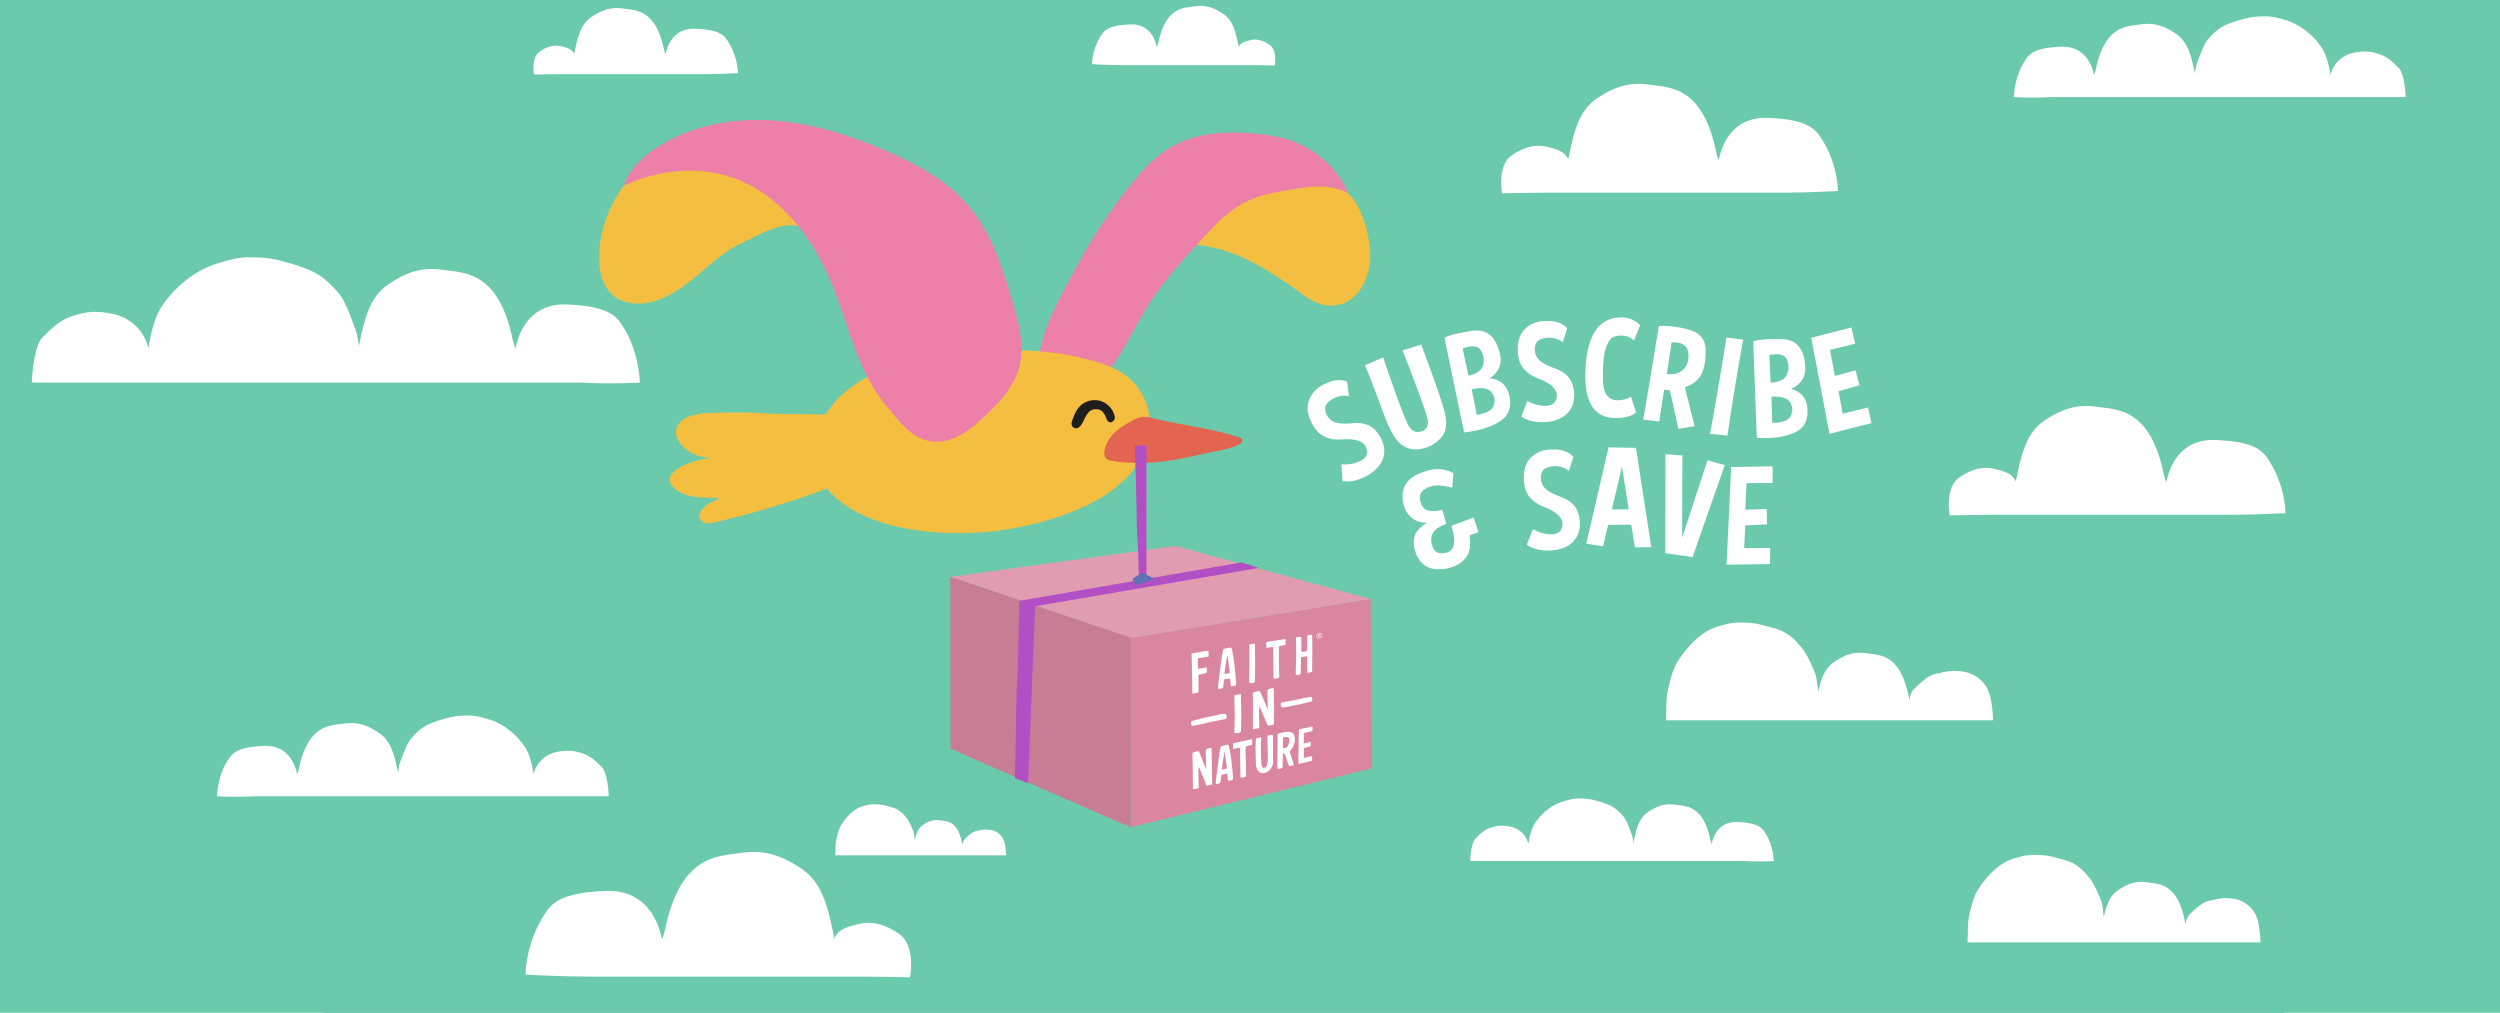
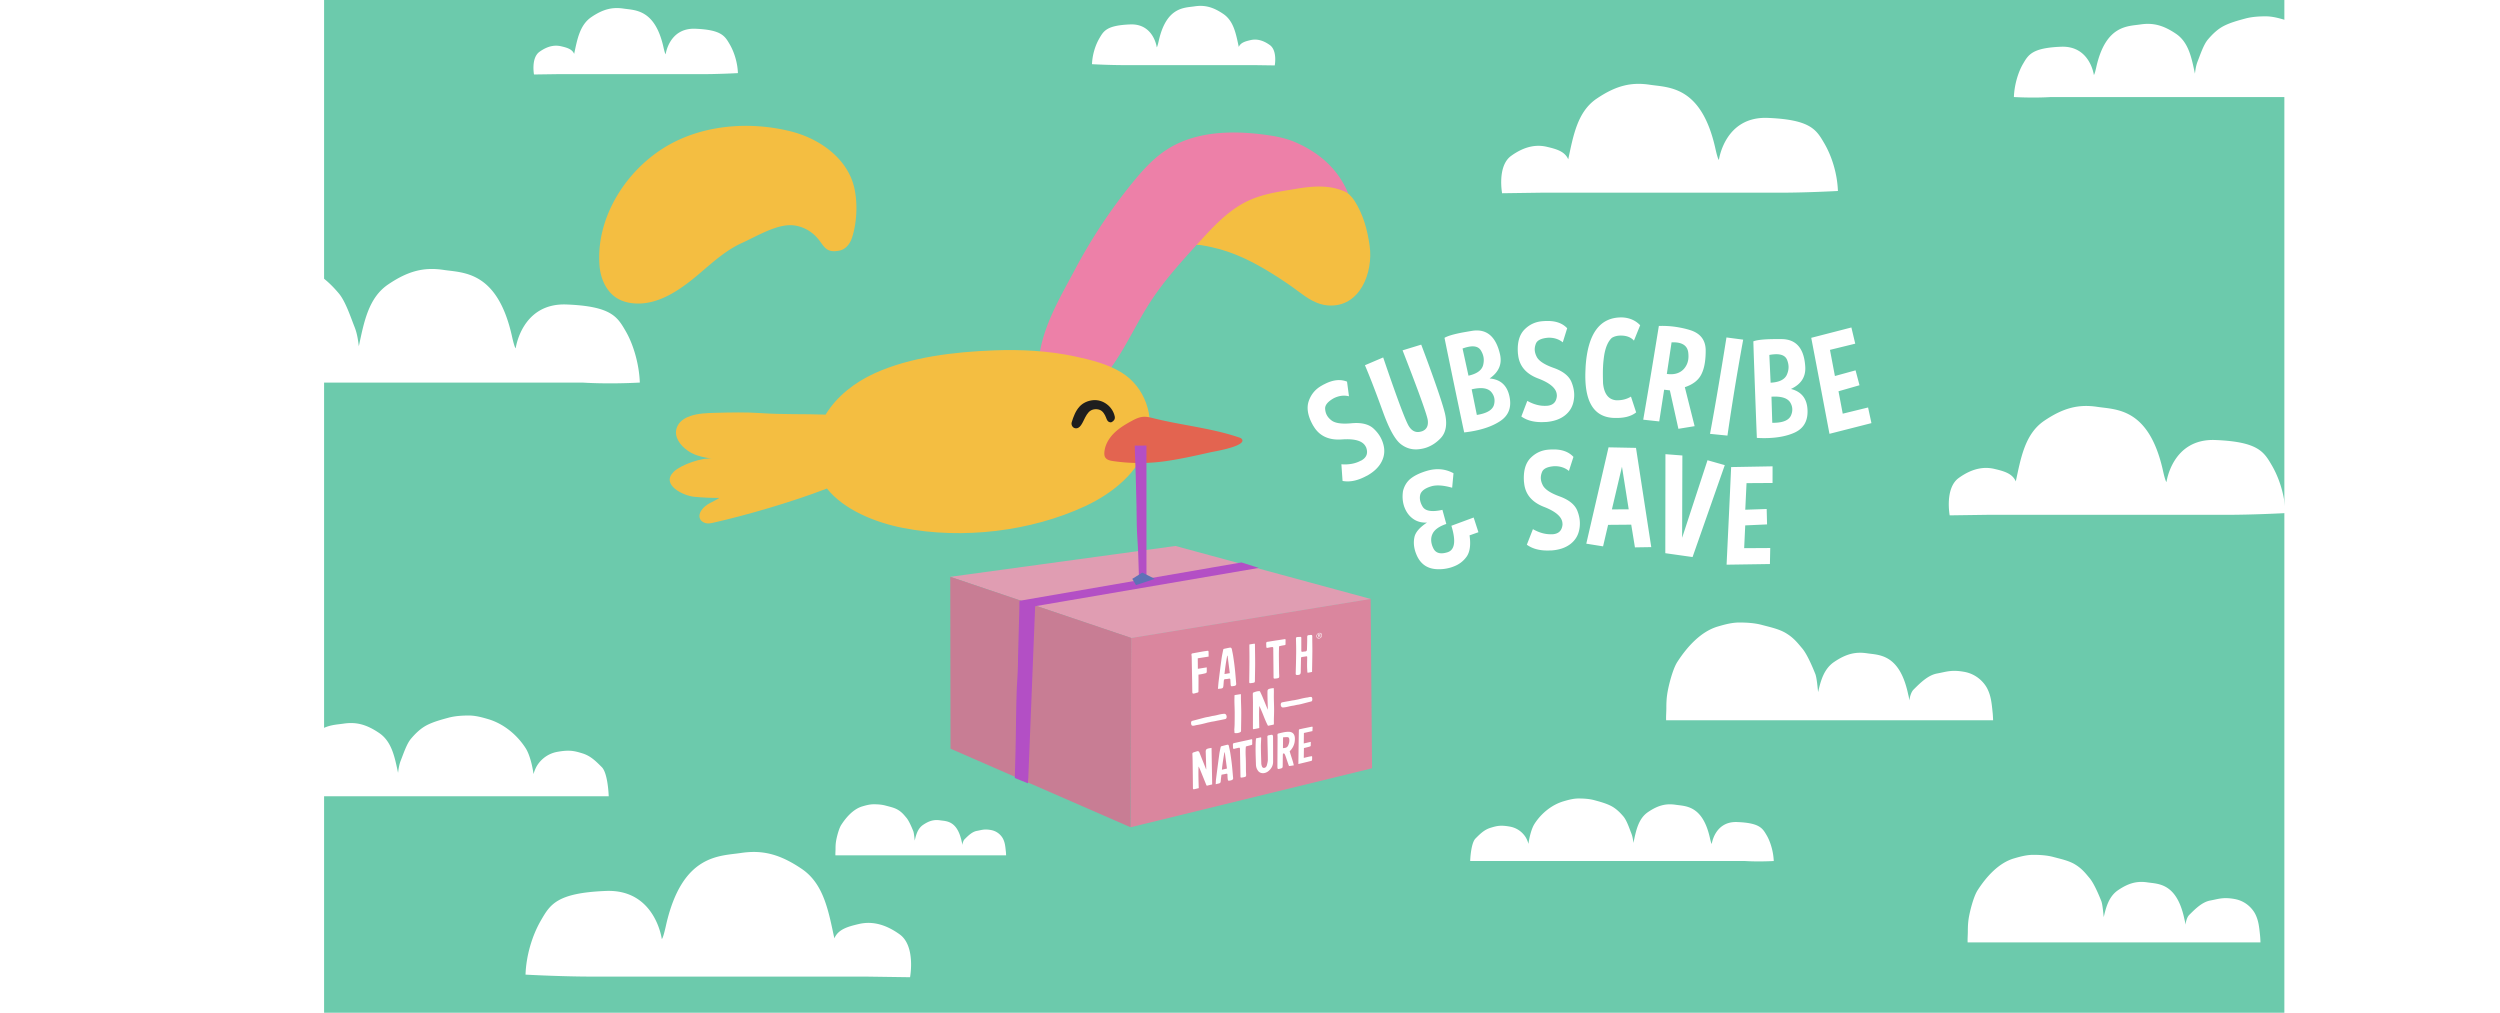
<svg xmlns="http://www.w3.org/2000/svg" width="1728" height="700" fill="none">
-   <path fill="#6CCAAC" d="M0 0h1728v700H0z" />
+   <path fill="#6CCAAC" d="M0 0h1728H0z" />
  <path fill="#6CCAAC" d="M1578.95 0H224.012v700H1578.95V0Z" />
  <path fill="#fff" d="M629.034 675.442s4.034-21.519-7.169-29.591c-11.203-8.071-20.621-8.965-28.236-7.17-7.623 1.795-14.241 3.621-16.928 9.906-4.035-18.831-7.281-37.694-22.519-48.007-15.238-10.313-27.279-13.232-42.071-10.999-14.791 2.241-40.467.662-51.671 49.531-2.24 10.313-3.014 9.906-3.014 9.906s-4.545-34.544-38.61-33.196c-34.065 1.348-38.546 9.42-44.822 20.179-6.275 10.76-10.31 24.662-10.756 37.662 25.548 1.348 43.474 1.348 43.474 1.348H597.656l31.378.447v-.016ZM695.233 588.48c-.374-3.812-.661-6.061-1.834-8.51-1.012-2.105-3.7-5.392-8.396-6.245-4.681-.853-6.515 0-9.8.59-3.285.59-6.084 3.39-8.508 5.815-.798.805-1.268 2.273-1.531 3.892-.12-.917-.216-1.42-.216-1.42a35.393 35.393 0 0 1-.367-1.563c-3.173-13.83-10.437-13.384-14.624-14.014-4.186-.638-7.591.192-11.905 3.111-3.58 2.417-4.816 6.508-5.789 10.871-.191-1.483-.462-5.144-1.013-6.524-1.012-2.537-2.942-7.107-4.696-9.197-1.802-2.137-3.094-3.82-5.837-5.495-2.536-1.547-5.797-2.209-8.652-2.983-2.607-.71-5.438-.885-8.125-.893-2.704 0-5.279.686-7.847 1.443-6.164 1.803-11.147 7.394-14.656 12.85-1.651 2.568-3.19 8.646-3.628 11.652-.231 1.62-.303 3.223-.295 4.858 0 1.483-.152 2.975-.08 4.466h117.975s-.04-1.483-.16-2.704M369.098 51.485s-2.137-11.414 3.804-15.689 10.932-4.754 14.975-3.805c4.043.95 7.551 1.923 8.979 5.249 2.137-9.986 3.859-19.988 11.937-25.46 8.077-5.471 14.465-7.018 22.311-5.83 7.846 1.188 21.458.351 27.398 26.265 1.189 5.463 1.603 5.256 1.603 5.256s2.408-18.313 20.469-17.603c18.061.718 20.438 4.993 23.771 10.696 3.325 5.703 5.462 13.08 5.701 19.971-13.548.71-23.053.71-23.053.71H385.748l-16.642.24h-.008ZM881.114 45.208s1.914-10.225-3.405-14.062c-5.326-3.836-9.799-4.26-13.42-3.406-3.62.854-6.77 1.723-8.045 4.706-1.922-8.949-3.461-17.914-10.701-22.819-7.241-4.905-12.966-6.293-19.999-5.224-7.033 1.069-19.233.31-24.56 23.545-1.068 4.897-1.435 4.706-1.435 4.706s-2.161-16.415-18.348-15.777c-16.195.638-18.325 4.475-21.307 9.587-2.982 5.113-4.896 11.725-5.111 17.898 12.144.638 20.66.638 20.66.638H866.203l14.911.216v-.008ZM1221.12 577.37c-2.85-4.889-4.88-8.566-20.39-9.172-15.49-.614-17.56 15.098-17.56 15.098s-.35.176-1.37-4.506c-5.1-22.229-16.78-21.503-23.5-22.524-6.72-1.021-12.2.311-19.14 5.001-6.8 4.602-8.35 12.944-10.14 21.351-.26-2.257-.61-4.498-1.44-6.588-1.34-3.374-3.12-8.877-5.45-11.653-2.39-2.839-5.23-5.599-8.57-7.314-3.51-1.802-7.7-2.935-11.5-3.964-3.46-.949-7.23-1.172-10.81-1.188-3.59-.016-7.01.917-10.44 1.914-8.19 2.401-15.47 8.327-20.13 15.577-2.2 3.414-3.6 9.515-4.17 13.519l-.04.359a20.567 20.567 0 0 0-1.25-3.35c-1.38-2.887-5.07-7.393-11.52-8.566-6.41-1.164-9.06-.534-13.42.806-4.36 1.348-7.09 4.075-10.4 7.393-3.33 3.326-3.69 15.577-3.69 15.577h190.05s8.15.607 19.78 0c-.21-5.918-2.04-12.881-4.89-17.77M1038.25 133.573s-3.53-18.791 6.26-25.842c9.78-7.051 18-7.832 24.66-6.261 6.66 1.563 12.44 3.166 14.79 8.646 3.52-16.447 6.35-32.917 19.66-41.93 13.31-9.005 23.83-11.557 36.74-9.603 12.92 1.962 35.34.575 45.13 43.254 1.96 9.005 2.63 8.654 2.63 8.654s3.97-30.165 33.71-28.993c29.75 1.18 33.67 8.223 39.15 17.619 5.48 9.396 9 21.535 9.39 32.893-22.31 1.172-37.97 1.172-37.97 1.172h-166.75l-27.41.391h.01ZM1347.62 356.213s-3.53-18.791 6.26-25.842c9.78-7.05 18-7.832 24.66-6.261 6.66 1.563 12.44 3.167 14.78 8.646 3.53-16.446 6.36-32.917 19.67-41.929 13.31-9.005 23.82-11.558 36.74-9.603 12.92 1.962 35.34.574 45.13 43.253 1.96 9.005 2.63 8.654 2.63 8.654s3.97-30.165 33.71-28.993c29.75 1.181 33.67 8.224 39.15 17.619 5.47 9.396 9 21.535 9.39 32.893-22.31 1.172-37.97 1.172-37.97 1.172h-166.75l-27.41.391h.01ZM1562.16 646.729c-.64-6.541-1.14-10.409-3.15-14.604-1.73-3.613-6.34-9.252-14.41-10.72-8.03-1.459-11.18 0-16.81 1.021-5.64 1.013-10.44 5.822-14.6 9.978-1.37 1.38-2.16 3.908-2.62 6.684a51.82 51.82 0 0 0-.37-2.433c-.17-.67-.39-1.531-.63-2.68-5.44-23.728-17.9-22.962-25.09-24.047-7.18-1.093-13.03.327-20.43 5.336-6.14 4.155-8.27 11.166-9.93 18.655-.32-2.552-.79-8.829-1.73-11.198-1.73-4.347-5.05-12.187-8.07-15.776-3.08-3.669-5.31-6.556-10.01-9.436-4.36-2.656-9.94-3.788-14.85-5.12-4.46-1.213-9.32-1.516-13.95-1.524-4.63-.008-9.05 1.181-13.46 2.473-10.58 3.102-19.13 12.682-25.15 22.045-2.83 4.403-5.47 14.828-6.22 19.996-.4 2.784-.51 5.527-.51 8.327 0 2.544-.26 5.112-.14 7.665h202.41s-.07-2.537-.27-4.642M156.321 527.417c3.676-6.309 6.308-11.055 26.306-11.837 19.991-.789 22.654 19.486 22.654 19.486s.455.239 1.771-5.815c6.578-28.681 21.641-27.748 30.325-29.064 8.675-1.316 15.748.399 24.687 6.452 8.779 5.935 10.773 16.702 13.077 27.549.343-2.911.798-5.806 1.866-8.502 1.739-4.347 4.027-11.446 7.041-15.035 3.086-3.661 6.738-7.218 11.044-9.435 4.537-2.329 9.944-3.789 14.856-5.121 4.465-1.212 9.321-1.515 13.946-1.531 4.633-.016 9.059 1.18 13.46 2.472 10.582 3.095 19.975 10.744 25.979 20.1 2.839 4.41 4.641 12.275 5.391 17.443l.055.463a24.935 24.935 0 0 1 1.611-4.323c1.778-3.733 6.539-9.539 14.848-11.047 8.277-1.499 11.69-.694 17.327 1.045 5.614 1.739 9.138 5.256 13.42 9.539 4.29 4.291 4.769 20.1 4.769 20.1H175.507s-10.518.789-25.509 0c.255-7.633 2.623-16.622 6.307-22.931M1398.32 44.139c3.68-6.31 6.31-11.055 26.31-11.837 19.99-.79 22.65 19.486 22.65 19.486s.46.239 1.77-5.815c6.58-28.681 21.64-27.748 30.33-29.064 8.67-1.316 15.75.399 24.69 6.453 8.78 5.934 10.77 16.701 13.07 27.548.35-2.91.8-5.806 1.87-8.502 1.74-4.347 4.03-11.445 7.04-15.035 3.09-3.66 6.74-7.218 11.04-9.435 4.54-2.33 9.95-3.789 14.86-5.12 4.47-1.213 9.32-1.516 13.95-1.532 4.63-.016 9.05 1.18 13.46 2.473 10.58 3.094 19.97 10.743 25.98 20.099 2.83 4.41 4.64 12.275 5.39 17.443l.05.463c.41-1.484.92-2.888 1.61-4.323 1.78-3.733 6.54-9.54 14.85-11.047 8.28-1.5 11.69-.694 17.33 1.045 5.61 1.739 9.14 5.256 13.42 9.54 4.29 4.29 4.77 20.099 4.77 20.099h-245.25s-10.52.79-25.51 0c.26-7.633 2.62-16.622 6.31-22.931M432.452 228.838c-5.71-9.795-9.792-17.157-40.827-18.377-31.035-1.228-35.165 30.237-35.165 30.237s-.702.367-2.751-9.029c-10.207-44.514-33.587-43.07-47.071-45.104-13.468-2.05-24.44.622-38.314 10.018-13.628 9.212-16.722 25.93-20.302 42.759-.534-4.523-1.236-9.013-2.895-13.2-2.695-6.748-6.243-17.771-10.932-23.338-4.792-5.687-10.454-11.206-17.136-14.644-7.049-3.613-15.43-5.878-23.061-7.944-6.929-1.89-14.472-2.345-21.649-2.369-7.193-.024-14.058 1.827-20.892 3.837-16.426 4.801-31.003 16.67-40.324 31.202-4.402 6.843-7.209 19.054-8.365 27.07l-.08.718a39.135 39.135 0 0 0-2.503-6.716c-2.767-5.79-10.16-14.803-23.053-17.148-12.846-2.329-18.14-1.077-26.888 1.619-8.716 2.696-14.178 8.159-20.836 14.811C22.742 239.892 22 264.434 22 264.434h380.653s16.331 1.22 39.591 0c-.399-11.844-4.075-25.794-9.8-35.596M1377.32 492.658c-.71-7.306-1.27-11.621-3.51-16.303-1.93-4.036-7.09-10.337-16.09-11.972-8.97-1.627-12.48 0-18.78 1.132-6.29 1.133-11.65 6.501-16.3 11.143-1.53 1.539-2.42 4.363-2.93 7.465-.23-1.762-.41-2.719-.41-2.719-.2-.742-.44-1.715-.71-2.991-6.08-26.497-19.99-25.635-28.01-26.847-8.02-1.221-14.55.366-22.81 5.958-6.86 4.634-9.22 12.466-11.08 20.833-.37-2.848-.89-9.859-1.94-12.507-1.93-4.857-5.64-13.607-9-17.61-3.45-4.092-5.93-7.322-11.19-10.537-4.86-2.967-11.1-4.227-16.58-5.718-4.99-1.356-10.41-1.691-15.57-1.707-5.18-.016-10.11 1.316-15.04 2.759-11.81 3.462-21.35 14.166-28.08 24.614-3.15 4.921-6.11 16.558-6.94 22.333-.45 3.102-.58 6.165-.57 9.3 0 2.839-.28 5.703-.16 8.558h226.01s-.08-2.832-.3-5.184M940.64 318.399c.072 0 .175-.04.319-.119 3.7-2.082 4.8-5.113 3.293-9.101l-.422-.75c-2.082-3.7-7.392-5.272-15.948-4.721-9.266.773-15.924-2.281-19.975-9.165a3.64 3.64 0 0 1-.391-.606c-3.708-6.596-4.609-12.355-2.719-17.26 1.659-4.41 4.577-7.792 8.755-10.137l.917-.519c.303-.175.622-.327.941-.47 5.797-3.039 11.02-3.629 15.653-1.763l1.348 10.122c-3.413-.862-6.89-.431-10.422 1.292-4.234 2.376-6.252 4.849-6.052 7.409.111 1.699.526 3.183 1.244 4.467.653 1.172 1.586 2.241 2.79 3.214 2.464 2.17 7.137 2.927 14.027 2.281 6.873-.67 12.008.543 15.397 3.653 1.994 1.851 3.581 3.829 4.769 5.95a21.72 21.72 0 0 1 1.993 4.921c1.157 4.148.782 8.112-1.124 11.893-1.914 3.82-5.271 7.082-10.055 9.77-.136.08-.247.12-.319.12-6.044 3.318-11.602 4.506-16.682 3.549l-.813-11.517c5.167.391 9.656-.447 13.476-2.513ZM943.439 252.446l12.615-5.383c4.026 11.852 7.415 21.535 10.158 29.032 3.796 10.377 6.356 16.582 7.679 18.616 2.209 3.445 5.064 4.61 8.572 3.493.104 0 .224-.032.375-.087 3.238-1.189 4.577-3.797 4.011-7.849-.359-2.177-2.296-8.103-5.829-17.754-2.831-7.737-6.682-17.858-11.562-30.357l12.886-3.948a876.056 876.056 0 0 1 2.639 7.019c.845 2.257 1.651 4.451 2.432 6.58 6.044 16.526 9.808 27.796 11.299 33.818 1.786 7.577.79 13.352-2.998 17.316-2.807 2.927-5.933 5.025-9.377 6.285a21.888 21.888 0 0 1-4.195 1.077c-5.135.925-9.728-.144-13.771-3.223-3.947-2.975-8.013-10.193-12.2-21.646l-2.057-5.623a814.921 814.921 0 0 0-5.43-14.437 444.94 444.94 0 0 0-5.239-12.929h-.008ZM1012.04 298.89c-1.28-5.998-2.58-12.131-3.88-18.392-1.32-6.269-2.67-12.746-4.06-19.438l-2.8-13.559c-.95-4.562-1.9-9.228-2.857-13.99 1.847-1.132 5.377-2.241 10.567-3.318 1.25-.263 2.59-.51 4.03-.757 1.43-.248 2.96-.511 4.6-.782 10.03-1.523 16.43 3.996 19.24 16.558l.01.096c1.37 6.564-1.06 11.996-7.28 16.287 7.46.606 12.02 4.682 13.68 12.227l.08.375c1.54 7.409-.64 13.048-6.52 16.909-4.48 2.951-10.17 5.144-17.08 6.572-1.22.255-2.48.478-3.75.678-1.28.199-2.61.375-3.97.534h-.01Zm-1.12-57.985 4.09 18.767c5.79-1.3 9.17-3.724 10.12-7.29.52-2.065.59-4.003.22-5.814-.31-1.468-.9-2.927-1.79-4.371-1.56-2.512-4.44-3.334-8.63-2.464-.59.127-1.22.279-1.88.462-.66.184-1.37.423-2.13.71Zm6.29 28.195 3.58 17.699c.35-.04.67-.096.99-.16l.9-.183c5.66-1.173 8.97-3.358 9.93-6.565.46-1.69.54-3.278.24-4.745-.33-1.595-1.09-3.063-2.29-4.419-2.33-2.448-6.42-3.071-12.27-1.858l-1.08.223v.008ZM1068.96 280.458c.06.024.17.032.33.024 4.24-.327 6.51-2.624 6.82-6.876l-.06-.861c-.33-4.235-4.49-7.896-12.48-10.991-8.74-3.198-13.5-8.765-14.28-16.717-.04-.16-.08-.391-.1-.71-.59-7.545 1.01-13.145 4.79-16.805 3.36-3.302 7.43-5.145 12.2-5.512l1.05-.08c.36-.024.71-.039 1.06-.032 6.54-.319 11.52 1.348 14.94 4.985l-3.04 9.747c-2.73-2.217-6.07-3.294-10-3.206-4.84.375-7.71 1.77-8.61 4.179-.61 1.587-.86 3.111-.75 4.578.11 1.34.5 2.696 1.18 4.092 1.33 3.007 5.25 5.663 11.76 7.976 6.52 2.281 10.66 5.543 12.43 9.794 1.03 2.513 1.64 4.985 1.83 7.402.14 1.715.05 3.486-.26 5.304-.7 4.251-2.71 7.689-6.02 10.321-3.35 2.664-7.76 4.203-13.24 4.634-.16.016-.27 0-.33-.024-6.89.471-12.43-.798-16.63-3.797l4.11-10.791c4.52 2.528 8.94 3.661 13.28 3.39l.02-.024ZM1115.4 288.856h-.19c-13.85-.685-20.29-11.668-19.34-32.948l.11-2.536c1.5-22.883 9.9-34.209 25.2-33.978h.05c5.04.223 9.19 2.026 12.46 5.4l-4.31 10.648c-1.91-2.162-4.68-3.326-8.28-3.486-2.74-.12-5.07.399-6.97 1.555-2.5 2.29-4.23 6.094-5.21 11.422-.22 1.332-.4 2.72-.56 4.171a69.048 69.048 0 0 0-.35 4.658c-.08 1.723-.11 3.51-.1 5.368.02 1.859.06 3.805.12 5.854.73 7.227 3.69 11.111 8.87 11.661 3.93.176 7.4-.662 10.43-2.512l3.58 10.903c-3.51 2.847-8.68 4.124-15.5 3.812l-.01.008ZM1135.8 290.085a5525.87 5525.87 0 0 0 5.82-34.361c1.77-10.727 3.43-20.865 4.98-30.42 4.32-.143 8.55.12 12.68.79 1.51.247 3.01.534 4.49.869 1.48.335 2.97.742 4.49 1.213 6.95 2.193 10.52 6.715 10.71 13.567.04 3.405-.17 6.476-.61 9.22-.46 2.871-1.2 5.352-2.23 7.457-1.96 4.212-5.82 7.274-11.57 9.197l6.76 26.95-11.21 1.827-5.9-26.576-3.96-.447-3.39 21.918-11.06-1.204Zm19.59-53.463-3.28 21.838c5.05.718 8.98-.423 11.76-3.437 1.63-1.843 2.63-3.957 3.02-6.357.25-1.579.24-3.342-.02-5.288-.57-3.685-2.97-5.863-7.19-6.549-.63-.103-1.3-.167-2-.199a27.29 27.29 0 0 0-2.29 0v-.008ZM1204.89 234.764c-.56 3.046-1.12 6.109-1.66 9.188-.55 3.079-1.09 6.197-1.63 9.34-1.34 7.712-2.63 15.521-3.89 23.441-1.25 7.92-2.49 16.032-3.7 24.351l-12.04-1.205c1.5-8.135 3.02-16.606 4.54-25.419a3193.23 3193.23 0 0 0 6.82-41.212l11.55 1.508.01.008ZM1214.34 302.687c-.26-6.126-.5-12.387-.74-18.784-.24-6.396-.49-13.008-.74-19.844l-.49-13.838c-.17-4.658-.32-9.412-.46-14.269 2.01-.806 5.67-1.308 10.96-1.499 1.28-.048 2.64-.072 4.09-.072h4.67c10.14.183 15.53 6.7 16.18 19.549v.096c.25 6.699-3.06 11.644-9.91 14.827 7.26 1.85 11.07 6.636 11.44 14.356l.02.383c.27 7.562-2.82 12.754-9.27 15.577-4.9 2.162-10.88 3.366-17.93 3.613-1.24.048-2.51.056-3.81.04a88.842 88.842 0 0 1-4-.143l-.01.008Zm8.63-57.347.88 19.19c5.93-.311 9.67-2.138 11.21-5.488.86-1.946 1.25-3.844 1.19-5.694-.06-1.5-.4-3.039-1.03-4.611-1.12-2.743-3.82-4.035-8.09-3.884a26.343 26.343 0 0 0-4.16.487Zm1.47 28.849.55 18.049c.35.016.69.024 1.01.008l.91-.032c5.77-.207 9.4-1.81 10.9-4.801.74-1.595 1.08-3.135 1.02-4.642-.05-1.627-.56-3.207-1.51-4.738-1.89-2.807-5.82-4.108-11.79-3.892l-1.1.04.01.008ZM1279.68 226.349l2.66 11.198-17.47 4.283 3.42 18.074 14.27-3.924 2.73 10.305-14.52 4.163 2.93 15.489 17.51-4.291 2.33 10.816-29.01 7.393-6.28-33.18c-2.08-10.982-4.19-22.037-6.32-33.172l27.74-7.154h.01ZM989.528 336.074l-.183.056c-4.043 1.196-6.539 2.935-7.496 5.216-.582 1.739-.582 3.605 0 5.591.295 1.013.75 2.042 1.364 3.095 1.818 3.222 6.411 4.02 13.787 2.369l2.679 9.746c-5.047 1.731-8.229 4.028-9.545 6.915-1.068 2.25-1.188 4.778-.35 7.594.095.335.215.67.342.997.128.327.279.67.447 1.013 1.547 3.541 4.736 4.594 9.577 3.166l.37-.112c4.93-1.555 5.9-7.401 2.91-17.539l-.23-.781 15.39-5.695 3.3 10.161-6.14 2.17c.95 6.58.26 11.493-2.04 14.739-2.27 3.167-5.29 5.44-9.07 6.828-.33.127-.65.247-.97.358-.31.112-.63.216-.93.303a28.295 28.295 0 0 1-9.344 1.165c-7.336-.263-12.288-4.076-14.864-11.445a4.508 4.508 0 0 1-.223-.583l-.176-.598c-.964-3.278-1.132-6.421-.494-9.443.686-3.43 3.596-6.82 8.732-10.17-3.692.224-6.914-.638-9.657-2.592-2.703-1.93-4.688-4.61-5.964-8.024a4.582 4.582 0 0 1-.24-.63l-.191-.646c-.893-3.031-1.084-6.325-.566-9.874.957-3.749 2.791-6.668 5.502-8.766 2.711-2.097 6.371-3.828 10.996-5.2 6.642-1.962 12.782-1.412 18.409 1.651l-.93 10.018c-5.925-1.683-10.653-2.026-14.194-1.053h-.008ZM1072.81 369.254c.06.024.17.032.33.024 4.24-.295 6.53-2.56 6.88-6.812l-.06-.861c-.29-4.235-4.42-7.936-12.38-11.102-8.71-3.279-13.41-8.886-14.12-16.846a4.068 4.068 0 0 1-.1-.718c-.52-7.553 1.12-13.136 4.94-16.757 3.39-3.278 7.48-5.073 12.26-5.408l1.05-.071c.35-.024.7-.032 1.05-.024 6.54-.256 11.51 1.451 14.9 5.12l-3.13 9.723c-2.71-2.241-6.03-3.342-9.96-3.302-4.84.335-7.73 1.699-8.65 4.099-.63 1.58-.89 3.103-.79 4.571.1 1.34.47 2.704 1.15 4.099 1.29 3.015 5.19 5.711 11.69 8.08 6.5 2.337 10.62 5.639 12.35 9.906 1 2.52 1.59 5.001 1.75 7.418a21.76 21.76 0 0 1-.3 5.304c-.74 4.243-2.77 7.665-6.11 10.265-3.37 2.632-7.8 4.139-13.28 4.514-.16.008-.27 0-.33-.024-6.88.407-12.42-.901-16.6-3.948l4.21-10.759c4.49 2.568 8.91 3.74 13.25 3.509ZM1130.8 309.578l10.55 68.585-11.28.183-2.56-15.704-15.99.135-3.48 14.86-11.6-1.851 15.38-66.591 18.98.375v.008Zm-16.66 42.52 11.62-.064-4.66-29.455-6.96 29.527v-.008ZM1151.06 382.358l.09-68.433 11.71.909-.18 56.892 17.55-53.614 11.94 3.39-22.27 63.528-18.84-2.664v-.008ZM1225.2 322.323l-.02 11.51-17.98.111-.87 18.377 14.79-.502.27 10.655-15.09.678-.74 15.745 18.03-.104-.23 11.071-29.95.454 1.6-33.73c.53-11.166 1.04-22.412 1.55-33.738l28.65-.519-.01-.008Z" />
  <path fill="#F4BE41" d="M837.736 170.908c14.919 3.199 28.77 10.241 41.64 18.257 6.315 3.932 12.551 8.096 18.492 12.578 5.853 4.419 12.295 8.75 19.815 9.356 22.391 1.811 31.609-22.883 29.017-41.188-1.587-11.198-4.378-21.535-10.454-31.122-3.875-6.109-11.602-10.52-18.14-13.288-11.076-4.689-23.284-5.966-35.301-6.356-11.06-.359-22.271.008-32.949 2.935-20.19 5.535-37.557 20.57-45.922 39.768-3.109 7.13.766 13.264 9.059 13.032 4.72-.127 6.283-3.756 10.031-5.12 3.955-1.444 10.749.295 14.712 1.14v.008Z" />
  <path fill="#ED80A8" d="M752.821 268.773c-14.297 7.609-36.616-5.001-34.646-21.407 2.655-22.165 14.799-42.153 25.07-61.479a367.528 367.528 0 0 1 39.415-59.468c6.937-8.527 14.369-16.838 23.571-22.843 19.528-12.754 44.542-13.552 67.667-10.497 7.248.957 14.521 2.273 21.235 5.153 16.649 7.138 29.766 18.584 36.696 35.349-11.204-6.118-23.994-5.089-35.939-3.071-13.173 2.226-25.612 3.717-37.47 10.513-11.514 6.596-20.652 16.558-29.591 26.36-11.897 13.049-23.858 26.169-33.498 40.964-9.777 14.995-17.073 31.545-27.558 46.053-4.083 5.655-8.796 11.095-14.952 14.373Z" />
  <path fill="#F4BE41" d="M570.664 286.583c-14.839-.542-29.639 0-44.455-1.021-10.749-.749-21.115-.486-31.895-.207-5.774.152-11.65.319-17.121 2.185-3.428 1.173-6.785 3.143-8.572 6.301-3.444 6.078.016 12.116 4.809 16.176 5.829 4.937 11.618 5.774 18.85 7.098-6.634-1.22-21.649 4.156-26.529 8.893-9.338 9.077 6.69 16.67 14.034 17.372 5.813.55 11.65.814 17.479.79-4.434 2.911-9.162 3.892-12.408 8.502-2.424 3.446-1.85 7.434 2.64 8.853 1.77.559 3.684.184 5.494-.223 22.319-5.025 54.231-14.237 78.591-23.641 11.754 14.748 33.379 23.537 52.883 27.31 40.811 7.904 87.961 2.433 125.734-15.162 18.499-8.622 37.366-23.41 43.051-43.892 5.032-18.129-1.826-38.444-18.053-48.438-9.497-5.846-21.075-8.733-31.88-11.054-18.475-3.972-37.493-4.985-56.344-4.252-27.263 1.061-57.58 4.491-82.618 15.92-13.564 6.19-26.043 15.872-33.69 28.498v-.008Z" />
  <path fill="#1E1E1E" d="M770.516 287.875c-1.428-6.811-8.03-11.94-15.015-11.27-3.485.335-6.914 1.795-9.314 4.403-2.751 2.983-4.258 7.051-5.43 10.879-.503 1.635.486 3.645 2.193 4.068 1.873.471 3.261-.646 4.274-2.106 1.148-1.659 1.929-3.541 2.854-5.335.67-1.293 1.436-2.569 2.44-3.637 1.938-2.05 5.048-2.553 7.671-1.556 2.169.822 3.533 3.27 4.322 5.344.566 1.508 1.077 2.991 2.903 3.23.327.04.669.032.957-.119 1.515-.774 2.527-2.074 2.145-3.901Z" />
  <path fill="#F4BE41" d="M415.435 189.963c1.707 6.564 5.327 12.626 11.028 16.143 3.453 2.13 7.488 3.222 11.53 3.573 16.849 1.468 32.144-9.292 45.045-20.227 9.242-7.832 18.508-16.39 29.664-21.455 9.441-4.283 21.752-11.709 32.143-12.315 7.001-.414 13.97 2.592 18.882 7.514 5.964 5.982 6.012 12.059 16.482 10.025 4.003-.773 7.033-4.275 8.405-8.111 3.923-10.943 4.489-26.887 1.164-37.982-5.694-18.982-24.337-31.688-43.57-36.426-29.153-7.178-62.428-4.386-88.12 11.98-26.745 17.037-46.401 48.98-43.674 81.275a35.95 35.95 0 0 0 1.021 5.998v.008Z" />
-   <path fill="#ED80A8" d="M613.126 280.697c7.934 10.8 17.263 22.476 30.524 24.406 14.297 2.082 27.287-8.007 37.717-18.009 9.68-9.276 19.233-19.573 22.901-32.47 4.194-14.716.088-30.389-4.162-45.088-6.866-23.713-14.529-48.015-30.429-66.894-14.919-17.715-35.907-29.184-57.157-38.397-25.254-10.95-51.935-19.365-79.413-21.048-27.47-1.683-55.89 3.74-79.006 18.68-9.968 6.444-19.193 15.098-22.854 26.384 23.46-10.911 51.106-13.934 75.506-5.336 32.645 11.493 55.443 41.818 68.448 73.897 12.631 31.162 18.947 66.854 43.355 89.985" />
  <path fill="#E36450" d="M854.641 301.762c.646.207 1.292.422 1.938.638.566.191 1.156.398 1.57.837 4.777 5.009-19.432 8.925-21.266 9.34-10.39 2.337-20.796 4.69-31.346 6.197a126.41 126.41 0 0 1-36.265-.088c-2.018-.295-4.29-.805-5.343-2.56-.622-1.029-.678-2.297-.59-3.501.375-4.945 3.006-9.508 6.491-13.033 3.484-3.525 7.782-6.117 12.128-8.494 2.528-1.38 5.175-2.728 8.046-2.983 2.464-.216 4.92.391 7.32.989 19.138 4.793 38.403 6.564 57.309 12.658h.008Z" />
  <path fill="#DA869E" d="M948.351 531.03 781.44 571.803l.399-130.925 165.547-26.999.965 117.151Z" />
  <path fill="#E09DB2" d="m947.394 413.991-165.547 26.998-125.024-42.296 155.668-21.32 134.903 36.618Z" />
  <path fill="#C87D94" d="m781.44 571.803-124.45-54.308-.167-118.802 125.016 42.185-.399 130.925Z" />
  <path fill="#fff" d="M911.87 437.456c.327-.048.638-.016.949.104.303.119.542.319.71.606.167.287.247.59.239.933a2.209 2.209 0 0 1-.271.997 2.262 2.262 0 0 1-.726.822c-.311.215-.63.351-.965.406a1.811 1.811 0 0 1-.965-.103 1.375 1.375 0 0 1-.701-.606 1.69 1.69 0 0 1-.24-.926 2.21 2.21 0 0 1 .279-1.013c.184-.335.423-.614.742-.829.311-.215.63-.343.957-.391h-.008Zm0 .319a1.92 1.92 0 0 0-.798.327 1.79 1.79 0 0 0-.614.694 1.758 1.758 0 0 0-.231.846c0 .287.064.534.2.765.135.231.335.399.59.503.255.103.518.135.797.087a1.998 1.998 0 0 0 1.411-1.021c.144-.279.224-.55.224-.829 0-.279-.064-.534-.208-.774a1.107 1.107 0 0 0-.59-.502 1.56 1.56 0 0 0-.789-.088l.008-.008Zm-.821 2.808.031-2.082.718-.112c.247-.04.423-.048.534-.024.104.024.192.08.256.16a.482.482 0 0 1 .095.287.636.636 0 0 1-.167.423.792.792 0 0 1-.439.255.511.511 0 0 1 .176.08c.079.072.183.191.303.367l.247.366-.415.064-.175-.295c-.144-.239-.255-.383-.343-.43-.064-.04-.152-.048-.271-.032l-.2.032-.016.885-.334.056Zm.358-1.229.407-.063c.191-.032.327-.08.399-.152a.373.373 0 0 0 .111-.247.277.277 0 0 0-.047-.16.262.262 0 0 0-.136-.087c-.064-.016-.175-.008-.343.015l-.383.056v.63l-.008.008ZM823.694 498.456a.806.806 0 0 1 .383-.183c2.4-.638 4.784-1.269 7.16-1.899 1.22-.327 2.432-.646 3.652-.813 1.157-.16 2.4-.59 3.549-.75 3.014-.423 4.338-1.14 7.32-1.412.415-.04.837-.055 1.22.168s.726.71.845 1.435c.064.367.056.798-.056 1.157-.199.646-.646.806-1.02.885-2.201.471-2.839.607-5.056 1.021-1.18.224-2.28.519-3.516.678-.622.08-1.228.231-1.691.335-.773.184-1.308.255-2.209.495-2.44.646-4.577 1.196-7.017 1.563-.997.152-2.312.726-3.277.399-.662-.224-1.084-2.337-.295-3.079h.008Zm82.841-16.638c-.805-.335-1.945.16-2.798.271-2.106.272-3.98.734-6.133 1.269-.805.199-1.275.255-1.961.406-.415.088-.957.216-1.507.272-1.101.127-2.105.374-3.174.558-2.025.343-2.607.455-4.641.853-.35.072-.765.216-.964.83-.112.343-.128.758-.08 1.116.087.702.399 1.181.741 1.404.343.224.734.216 1.117.184 2.727-.216 3.939-.878 6.65-1.221 1.029-.127 2.137-.51 3.166-.638 1.068-.127 2.137-.406 3.205-.686 2.073-.534 4.131-1.076 6.188-1.603.112-.032.223-.056.327-.159.694-.67.415-2.64-.128-2.872l-.008.016Zm-71.422 35.549c-1.372.335-1.763.933-1.715 2.409.136 4.012.255 8.024.375 12.099-.12-.207-.223-.351-.287-.518-.455-1.157-.901-2.329-1.364-3.486-1.02-2.56-2.065-5.112-3.062-7.712-.335-.862-.893-1.133-1.802-.838-.781.255-1.571.495-2.352.75-.55.175-.766.518-.734 1.117.08 1.635.136 3.27.16 4.913.088 6.229.167 12.434.223 18.616 0 .669.231.941.845.805 1.037-.231 2.074-.494 3.182-.766-.191-5.016-.335-9.946-.144-14.978.471.781.83 1.603 1.165 2.432a2494.55 2494.55 0 0 1 4.194 10.385c.143.359.335.526.749.415 1.045-.272 2.082-.511 3.31-.806-.144-8.399-.287-16.733-.431-25.252-.869.144-1.595.224-2.312.399v.016Zm59.772-4.809c.598-4.14-.606-6.756-4.306-6.748-2.368 0-4.784.662-7.2 1.268-.136.032-.367.439-.375.63-.024.726.056 1.428.056 2.146-.032 6.612-.088 13.208-.112 19.756 0 2.074.144 2.154 1.994 1.667 1.531-.399 1.643-.542 1.666-2.265.032-2.273.04-4.546.072-6.828 0-.414.064-.845.096-1.236.606-.311.973-.119 1.188.295.287.559.518 1.157.734 1.771.677 1.962 1.323 3.932 2.001 5.878.088.247.263.606.447.59.98-.095 1.969-.287 3.125-.47-.717-3.525-2.009-6.469-2.838-9.747 1.913-1.834 3.094-4.123 3.468-6.715l-.016.008Zm-8.045-2.92c1.108-.048 2.177-.191 3.197-.103.893.071 1.117.981 1.156 1.898.024.67-.023 1.396-.199 2.074-.821 3.062-1.682 3.445-4.218 3.605.024-2.449.048-4.85.072-7.474h-.008Zm-18.819 2.138c-.343 5.671-.072 11.182.088 16.702.048 1.778.622 3.238 1.563 4.442 1.539 1.97 4.696 2.002 7.017.104 2.065-1.691 3.261-3.821 3.269-6.429.016-5.631-.016-11.278-.032-16.941 0-.406 0-.845-.127-1.18-.112-.287-.391-.63-.638-.614-.79.056-1.595.263-2.4.422-.535.104-.782.431-.75 1.053.056 1.292.064 2.592.088 3.892.087 3.98.223 7.937.223 11.917 0 1.14-.319 2.384-.606 3.573-.223.909-.702 1.739-1.635 1.986-.941.247-1.594-.176-1.921-1.244-.16-.527-.327-1.085-.351-1.667-.12-3.789-.247-7.594-.287-11.43-.024-2.002.127-4.052.207-6.086.016-.327.048-.685-.383-.598-1.044.216-2.097.455-3.189.686-.056.622-.104 1.021-.128 1.412h-.008Zm38.466 14.141c.144-.04.391-.462.415-.686.064-.654.032-1.3.056-1.954.016-.47-.167-.638-.566-.558-.566.112-1.14.191-1.707.319-1.164.263-2.328.55-3.516.829l.096-6.819c.566-.128 1.06-.231 1.547-.359.837-.215 1.674-.407 2.511-.678.287-.096.678-.223.67-.782-.008-.781.016-1.579.032-2.456-1.611.367-3.237.734-4.872 1.109.032-2.425.072-4.786.104-7.243 2.041-.446 3.963-.869 5.884-1.3.048-.845.064-1.595.136-2.353.064-.646-.168-.781-.686-.67-2.4.519-4.816.958-7.248 1.516-1.683.391-1.539 0-1.595 2.106-.12 5.152-.159 10.265-.231 15.369-.032 2.225-.056 4.451-.088 6.804 3.086-.742 6.076-1.452 9.051-2.21l.007.016Zm-44.885-10.081c1.093-.287 2.185-.583 3.269-.854.455-.111.694-.311.67-.869-.032-.822-.008-1.659 0-2.489.008-.542-.151-.725-.701-.606-2.496.574-5.008 1.101-7.536 1.651-1.443.319-2.902.662-4.354.965-.534.112-.757.431-.757.949 0 .742.056 1.468.064 2.202 0 .797.366.965 1.076.757.997-.287 1.994-.486 2.982-.701.495-.104.726.175.742.686.016.606.024 1.22.032 1.834.111 5.822.231 11.629.327 17.411.008.543.191.79.662.718.749-.111 1.507-.207 2.256-.422.822-.232.997-.519.989-1.428 0-.893-.104-1.763-.12-2.648-.031-2.345-.008-4.698-.063-7.043-.072-3.262-.391-6.476.016-9.938.167-.072.303-.151.43-.183l.016.008Zm-10.183 23.345c-.374.176-.765.263-1.148.327-1.483.239-1.515.255-1.714-1.404-.104-.869-.104-1.778-.144-2.679-.024-.559-.271-.734-.829-.599-1.005.248-2.017.407-3.03.599-.048.008-.088.039-.279.135-.096.726-.216 1.524-.311 2.313-.096.822-.144 1.643-.255 2.473-.088.606-.455.989-1.021 1.132-.75.184-1.507.367-2.4.583.079-1.309.087-2.393.231-3.494a1542.18 1542.18 0 0 1 2.265-17.356c.223-1.619.614-3.246.956-4.873.04-.175.232-.462.367-.494 1.404-.383 2.799-.75 4.203-1.077.542-.128.917.151 1.036.686.367 1.659.758 3.302 1.029 4.985.414 2.632.797 5.272 1.092 7.944.343 3.134.582 6.301.869 9.443.064.71-.351 1.109-.893 1.364l-.024-.008Zm-3.349-7.96-1.491-11.174c-.088.016-.183.04-.271.056-.71 3.948-1.34 7.888-1.746 11.932 1.212-.279 2.272-.527 3.508-.814Zm5.08-26.823c.032.503.103 1.005.087 1.516-.016.63.088.813.726.829.391.008.789-.008 1.188-.016l1.3-.271c.207-.096.415-.176.614-.279.662-.359.742-.511.75-1.101.039-4.1.143-8.223.143-12.339 0-3.046-.144-6.069-.215-9.116-.024-1.021 0-2.042-.016-3.063 0-.247-.04-.494-.064-.79-1.356.216-2.671.431-3.995.631-.319.047-.383.199-.383.462-.008 1.372-.072 2.752-.048 4.116.04 2.345.16 4.666.184 7.011.024 2.911-.008 5.822-.056 8.733-.016 1.197-.136 2.409-.207 3.613v.072l-.008-.008Zm23.124-13.918-.167-.359c-1.164-2.831-2.321-5.687-3.509-8.534-.502-1.196-1.076-2.361-1.626-3.541-.104-.232-.28-.343-.575-.343-1.347 0-2.655.43-3.979.957-.303.119-.446.287-.438.598.008.351-.048.71-.04 1.053.032 1.778.112 3.549.112 5.328 0 5.926-.024 11.828-.032 17.706 0 .559.087.742.662.646 1.236-.199 2.471-.502 3.731-.765-.063-5.041-.271-10.034.032-15.155a.738.738 0 0 1 .224.303c.725 1.691 1.483 3.358 2.16 5.057 1.077 2.696 2.114 5.4 3.429 7.928.104.208.223.311.503.248 1.076-.24 2.145-.455 3.213-.686.502-.112.526-.128.534-.599.016-1.036-.016-2.057 0-3.094.048-2.257.16-4.531.152-6.78-.008-2.664-.128-5.32-.176-7.984-.023-1.475.024-2.975.024-4.458 0-.782-.047-1.556-.079-2.353-.343.016-.67 0-.997.056-.598.087-1.204.167-1.802.335-1.085.295-1.523.694-1.539 1.802a98.506 98.506 0 0 0 0 3.438c.032 1.946.095 3.892.143 5.83.032 1.117.064 2.242.088 3.358-.024 0-.048.008-.072.016l.024-.008Zm30.835-39.624c.024-3.653-.079-7.29-.071-10.959 0-.67-.2-1.021-.67-1.037-.622-.024-1.276.143-1.914.175-.662.04-.901.487-.909 1.173-.016 1.132 0 2.265-.024 3.406-.032 1.762-.088 3.525-.143 5.288-.032.797-.351 1.316-1.101 1.371a24.55 24.55 0 0 0-2.009.24c-.598.095-.813-.144-.806-.862.024-2.879-.015-5.75.008-8.638 0-.582-.151-.821-.63-.797-.733.04-1.475.048-2.216.111-.566.048-.877.351-.853 1.117.071 3.238.167 6.469.135 9.707-.048 4.777-.175 9.547-.319 14.317-.024.829.263 1.076.877 1.068.192 0 .383.016.574 0 1.659-.087 2.05-.63 2.058-2.544.016-2.999.119-6.022.159-9.037 0-.534.215-.765.622-.837.997-.16 1.986-.271 2.982-.463.519-.103.686.12.678.67-.032 2.002-.096 4.012-.08 5.998.008 1.412.104 2.8.192 4.188.016.191.191.502.303.478.949-.136 1.898-.343 2.942-.542.072-4.65.184-9.141.208-13.623l.007.032Zm-63.48 25.14c1.595-.223 1.85-.511 2.009-2.241.104-1.093.168-2.178.279-3.271.064-.677.351-1.06 1.045-1.076.781-.024 1.587-.104 2.368-.295.782-.184 1.085.143 1.116.909.016.367.024.726.048 1.093.048.797.088 1.603.168 2.392.056.559.327.918.901.838.638-.088 1.284-.136 1.914-.303.693-.192 1.044-.718.98-1.42-.279-3.382-.534-6.78-.893-10.161-.303-2.872-.701-5.727-1.132-8.574-.255-1.731-.63-3.422-.973-5.129-.159-.79-.63-1.244-1.403-1.109-1.388.248-2.783.559-4.179.87-.135.032-.326.279-.358.438-.399 2.01-.862 4.02-1.141 6.03-.725 5.288-1.387 10.568-2.041 15.84-.215 1.731-.319 3.454-.494 5.32.725-.063 1.252-.087 1.778-.159l.008.008Zm2.743-10.098c.446-4.299 1.068-8.47 1.858-12.642.088-.015.175-.031.263-.039a5314.65 5314.65 0 0 1 1.547 12.067c-1.292.216-2.4.407-3.668.622v-.008Zm-10.98-12.051c-.008-1.261 0-2.305-.032-3.342-.016-.543-.311-.758-.837-.67-1.069.183-2.137.295-3.206.486-2.344.415-4.697.87-7.065 1.292-.63.112-.749.519-.702 1.069.048.535.144 1.061.152 1.603.112 5.695.215 11.366.319 17.013.04 2.305.056 4.618.111 6.915.024 1.125.256 1.332 1.308 1.125.766-.152 1.531-.455 2.297-.622.534-.12.654-.415.654-.926 0-2.376.023-4.769.031-7.154 0-1.364-.023-2.728-.039-4.323.861-.143 1.722-.263 2.575-.439.837-.167 1.683-.343 2.504-.598.247-.08.622-.478.638-.702.056-1.092.016-2.169 0-3.286-2.137.351-4.067.662-6.132.997-.024-2.369-.048-4.714-.072-7.274 2.456-.383 4.968-.773 7.48-1.172l.016.008Zm50.204-7.514a47.87 47.87 0 0 1 2.344-.406c.447-.072.646-.288.63-.822-.016-.893 0-1.795.024-2.688.016-.542-.168-.718-.67-.638-2.711.439-5.43.838-8.165 1.26-1.228.192-2.456.431-3.684.583-.638.079-.877.446-.877 1.092 0 .75.063 1.492.071 2.233 0 .83.375.989 1.045.83a25.115 25.115 0 0 1 2.727-.51c.869-.104 1.005.079 1.045 1.052.016.511 0 1.029.008 1.54.063 6.149.135 12.267.183 18.368 0 .606.215.878.702.838.709-.048 1.427-.096 2.129-.255.941-.224 1.1-.487 1.092-1.58 0-.805-.087-1.603-.095-2.408-.056-4.028-.12-8.056-.136-12.116-.008-1.962.072-3.94.12-5.974.59-.159 1.052-.303 1.515-.399h-.008Zm-22.032-.247c.024 3.43.087 6.843.071 10.265-.023 5.001-.095 9.994-.167 14.971-.008.606.167.949.694.901.821-.072 1.65-.175 2.464-.351.534-.111.765-.526.773-1.172.032-4.028.152-8.072.16-12.116 0-4.307-.088-8.614-.136-12.945 0-.414-.016-.797-.526-.717-1.069.167-2.137.327-3.286.502-.015.247-.039.455-.039.662h-.008Z" />
  <path fill="#B34FC5" d="m701.429 537.753.503-18.711c.382-14.189.279-28.394.845-42.576l.048-1.1c.159-3.677.366-7.362.614-11.031.231-3.366.135-6.636.223-10.018.175-6.604.351-13.208.534-19.812l.375-13.998c0-.287-.016-5.216.143-5.24.032 0 153.356-26.512 153.356-26.512l11.992 3.789-154.559 26.472c-.167 4.227-.335 8.462-.51 12.689-.407 10.098-.806 20.188-1.212 30.285-.479 12.06-.965 24.119-1.443 36.179l-1.579 39.425c-.008.255-.351 3.765-.152 3.844l-9.178-3.669v-.016Z" />
  <path fill="#B34FC5" d="M784.318 308.007c.463 13.806 1.005 27.612 1.22 41.419.072 4.57.136 9.14.208 13.71.103 6.588.773 13.089.981 19.653.223 6.819.438 13.639.661 20.466l5.048-1.89v-93.398c-2.703.032-5.406.04-8.118.032v.008Z" />
  <path fill="#5E72B6" d="m785.22 404.436-2.6-4.331 6.929-4.331 8.66 4.331-12.989 4.331Z" />
</svg>